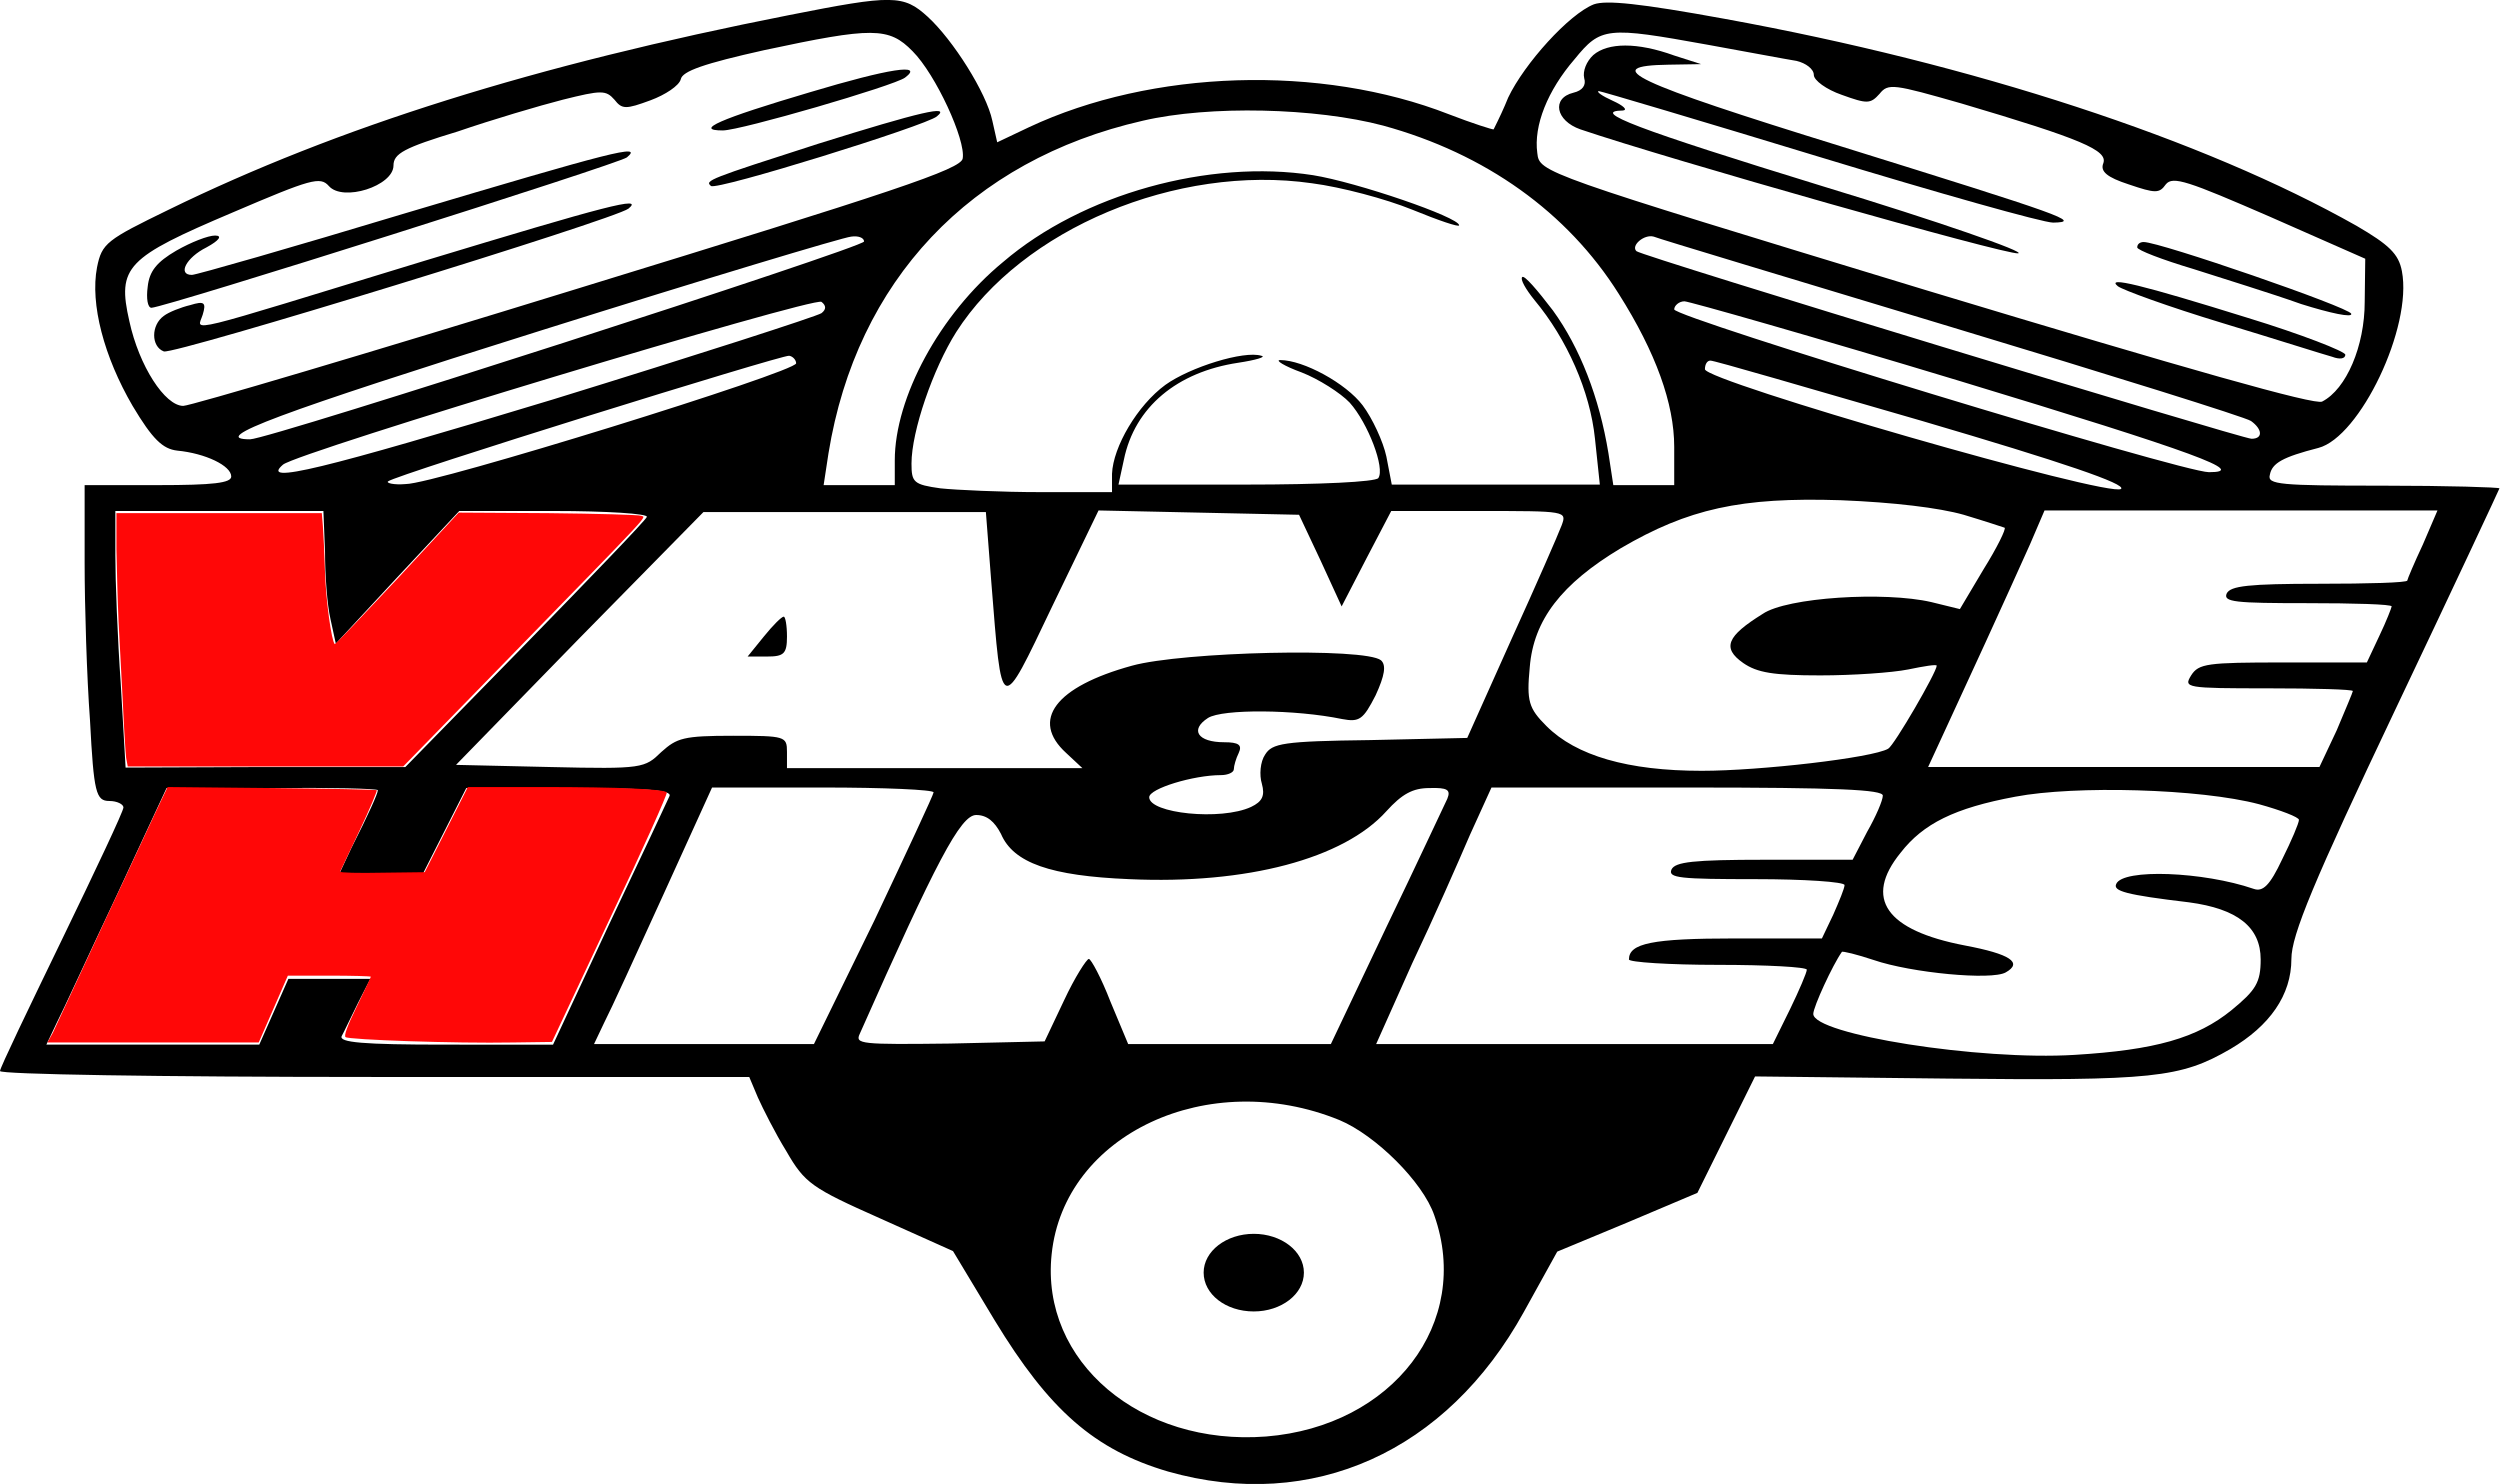
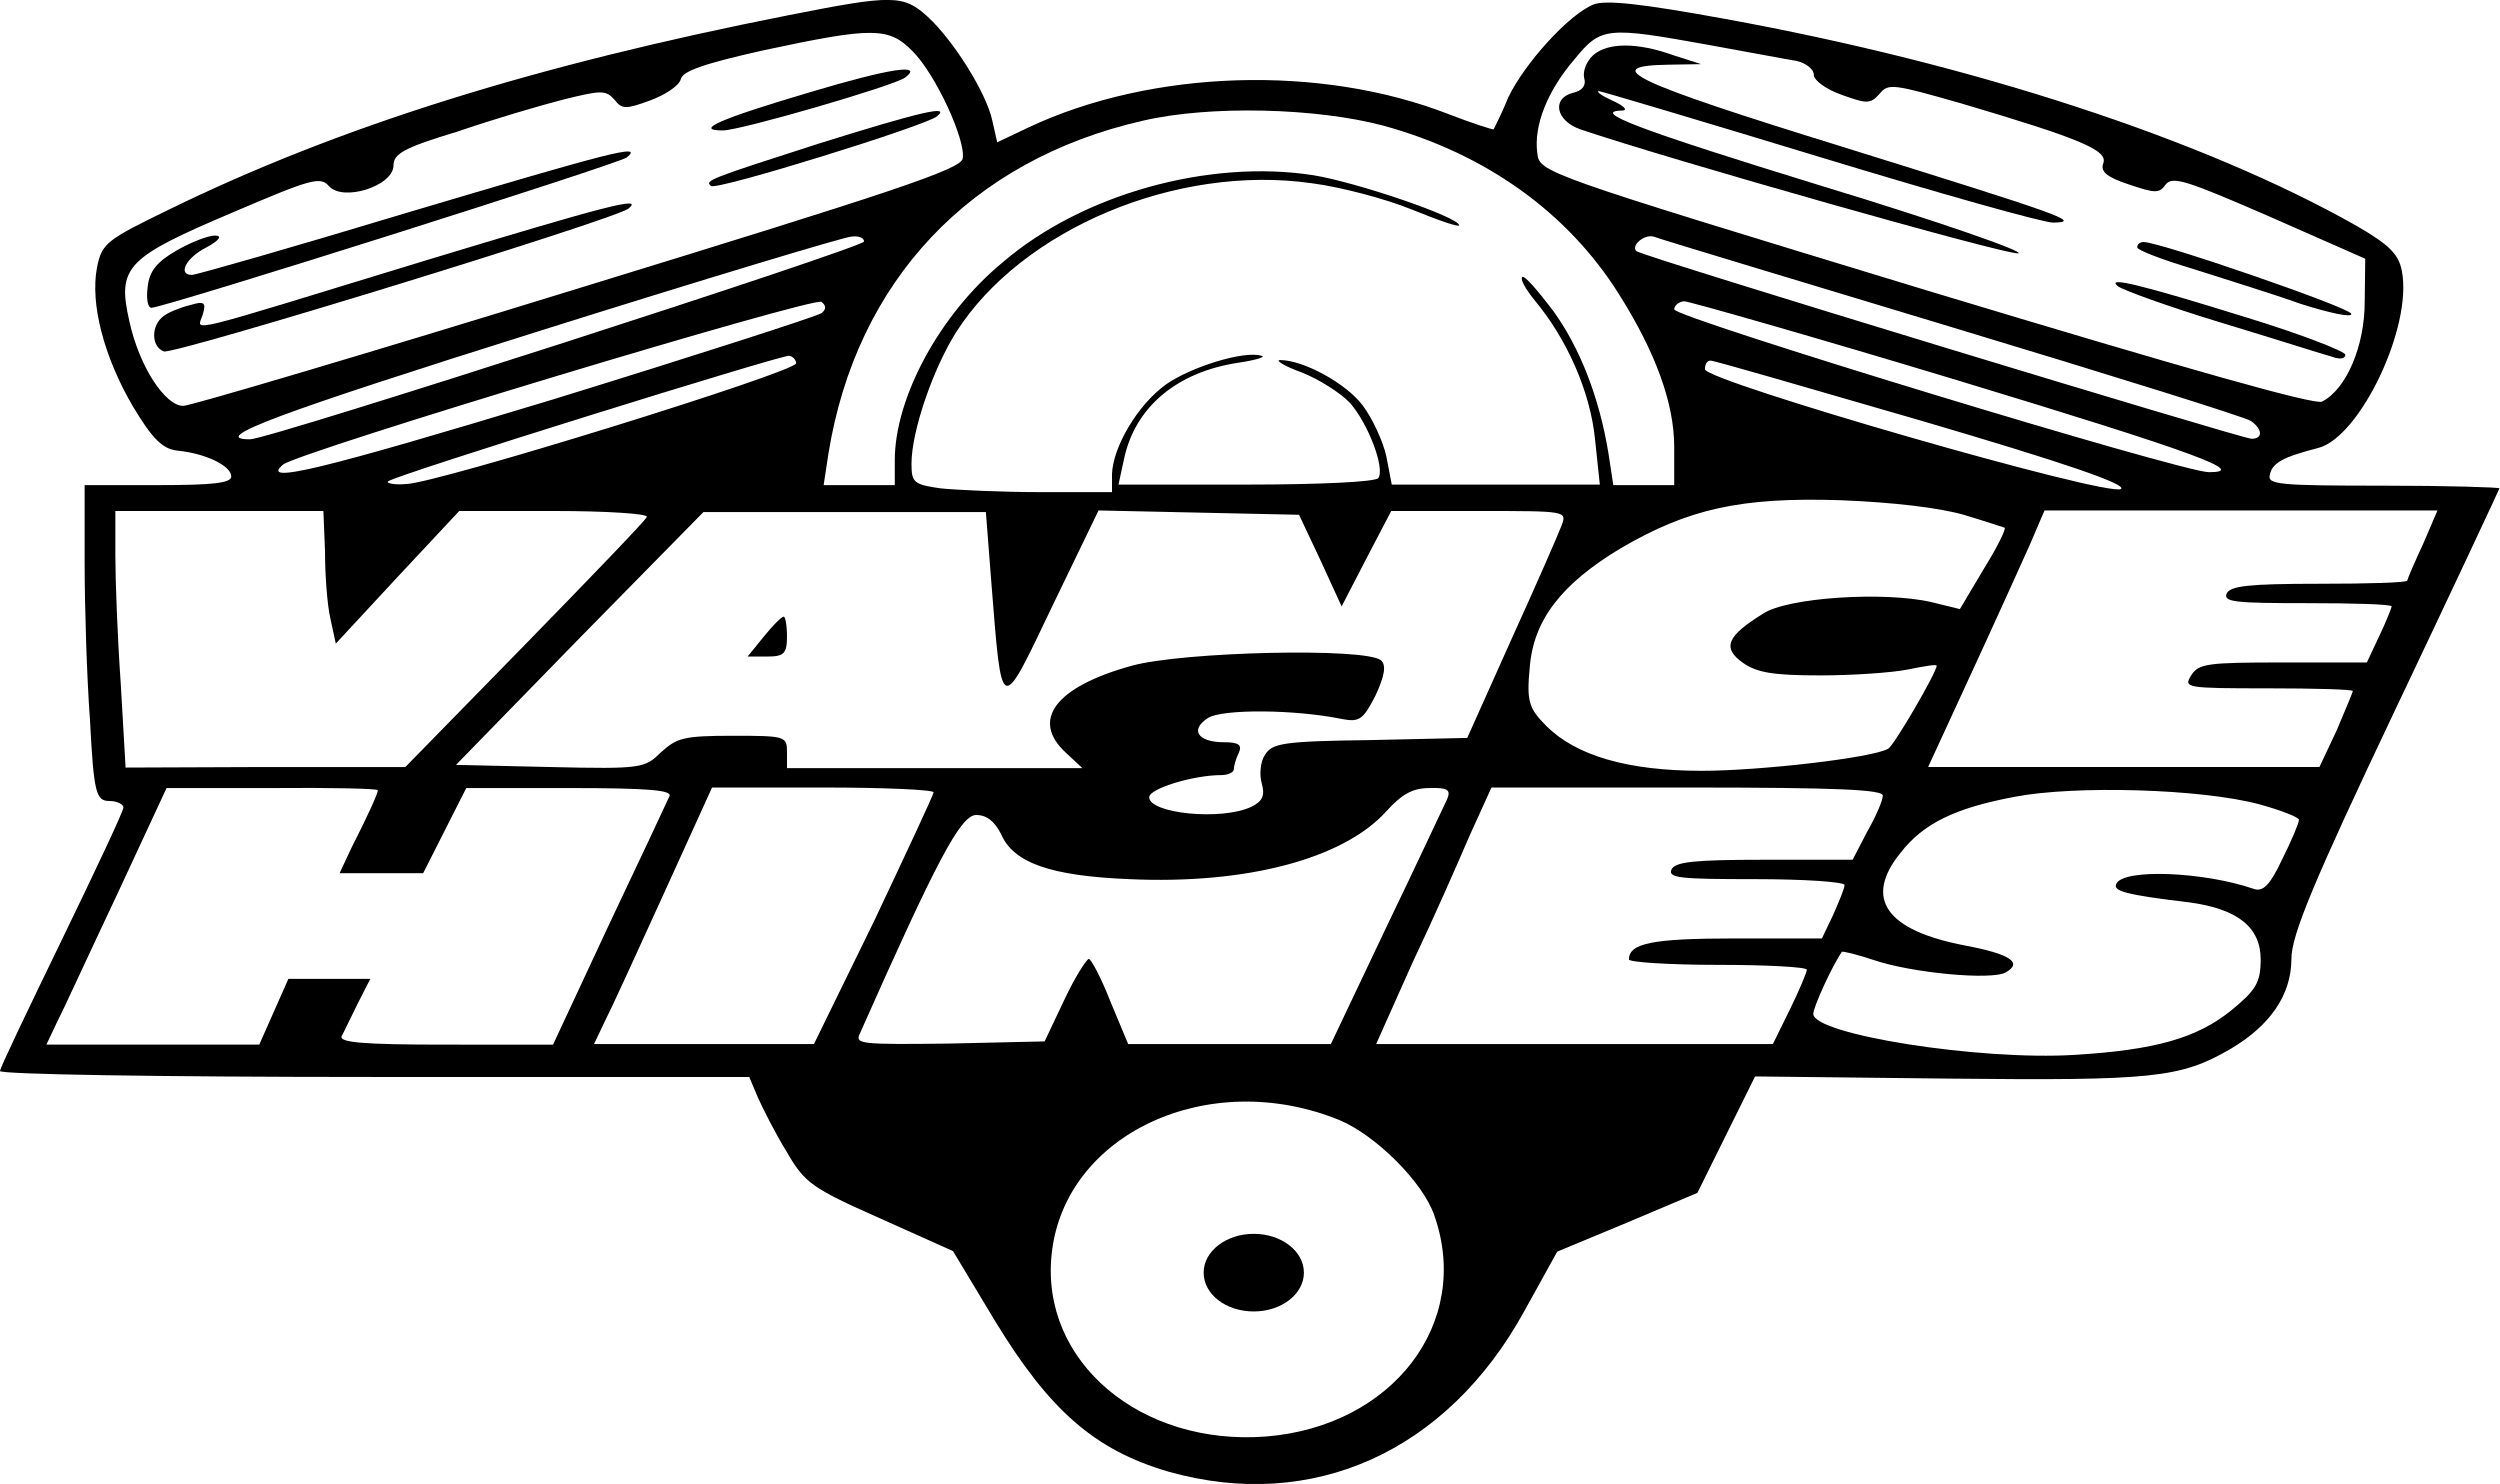
<svg xmlns="http://www.w3.org/2000/svg" version="1.1" id="Layer_1" x="0px" y="0px" viewBox="0 0 463.8 275.3" style="enable-background:new 0 0 463.8 275.3;" xml:space="preserve">
  <style type="text/css">
	.st0{fill:#FF0000;fill-opacity:0.97;}
</style>
  <g>
    <path d="M146.4,2.8C99.2,12.1,62.8,23.5,31.3,38.9C19.8,44.5,18.9,45.1,18,49.6c-1.3,6.8,1.3,16.6,6.6,25.7c3.7,6.2,5.6,8,8.3,8.3   c5.2,0.5,10,2.8,10,4.8c0,1.2-3.3,1.6-13.6,1.6H15.7v14.4c0,8,0.4,21.2,1,29.3c0.7,13.4,1.1,14.9,3.6,14.9c1.4,0,2.6,0.6,2.6,1.2   c0,0.7-5.2,11.7-11.4,24.5S0,198.1,0,198.7c0,0.6,28.8,1.1,69.6,1.1H139l1.6,3.8c0.9,2,3.2,6.6,5.3,10c3.4,5.9,4.7,6.8,17.3,12.4   l13.6,6.1l7.7,12.8c10.2,16.8,18.6,24.1,32.2,28.1c26.8,7.6,51.7-3.7,66-29.6l6.2-11.2l13-5.4l13-5.5l5.3-10.7l5.4-10.9l35.8,0.4   c38.1,0.4,43.1-0.1,52.4-5.5c7.3-4.3,11.3-10,11.3-16.7c0-4.4,4.1-14.3,19.3-46.3c10.6-22.3,19.3-40.9,19.3-41   c0-0.2-9.7-0.5-21.6-0.5c-19.2,0-21.5-0.2-21-2c0.4-2.2,2.4-3.3,9-5c7.7-2,17.5-22.4,15.5-32.8c-0.6-3.2-2.4-4.9-8.4-8.4   c-28.5-16.1-71.1-30-117.2-38.4c-15.9-2.9-22-3.5-24.3-2.7c-4.6,1.8-12.9,11-15.9,17.3c-0.8,2-1.7,3.9-2.7,5.9   c-0.1,0.1-3.9-1.1-8.3-2.8c-23.8-9.3-55.1-8.3-77.9,2.4l-5.9,2.8l-0.9-4c-1.1-5.2-7.3-15-12-19.3C167.6-1,165.6-1,146.4,2.8   L146.4,2.8z M169.3,9.5c4.3,4.3,9.9,16.5,9.3,19.9c-0.3,2-12.7,6.1-71.3,24.1c-38.9,12-72,21.8-73.3,21.8c-3.4,0-8.2-7.4-10-15.7   c-2.3-10.1-0.6-11.8,19.2-20.2c14.5-6.2,16.2-6.7,17.8-4.9c2.6,3,12,0,12-3.8c0-2.2,2-3.3,11.9-6.3c6.4-2.2,15.2-4.8,19.5-5.9   c7.2-1.8,8-1.8,9.6,0c1.4,1.8,2.1,1.8,6.7,0.1c2.7-1,5.3-2.7,5.6-3.9c0.3-1.5,4.3-2.9,15.5-5.4C161.9,5,164.9,5,169.3,9.5   L169.3,9.5z M316.8,8.3c7.2,1.3,14.6,2.7,16.5,3c1.7,0.4,3.2,1.5,3.2,2.6c0,1,2.3,2.7,5.2,3.7c4.7,1.7,5.3,1.7,7-0.2   c1.6-2,2.6-1.8,15.2,1.8c22.3,6.6,27.2,8.7,26.3,11.1c-0.6,1.5,0.7,2.6,4.7,3.9c5,1.7,5.7,1.7,6.9,0c1.3-1.6,4.1-0.6,19.3,6   l17.7,7.8l-0.1,8c0,8.2-3.4,16.2-7.9,18.5c-1.3,0.7-24.6-5.9-73.6-20.7c-71.3-21.7-71.6-21.8-72-25.4c-0.7-5.1,1.9-11.6,6.9-17.4   C297,5,298,4.9,316.8,8.3L316.8,8.3z M256.6,23.3c19,5.2,34.2,16.1,43.7,31.2c6.9,10.9,10.3,20.4,10.3,28.4V90h-11.3l-0.9-5.9   c-1.7-10.4-5.3-19.6-10.3-26.5c-2.9-3.8-5.3-6.6-5.7-6.2c-0.4,0.4,0.6,2.2,2.3,4.3c6,7.2,10.3,16.9,11.2,25.7l0.9,8.5h-38.6l-1-5.2   c-0.6-2.8-2.6-7.1-4.4-9.5c-3.1-4.1-11-8.4-15.3-8.4c-1,0,0.7,1.1,4,2.3c3.1,1.2,7.2,3.8,8.9,5.6c3.4,3.8,6.6,12.2,5.3,14   c-0.6,0.7-10.7,1.2-24.6,1.2h-23.6l1-4.6c2-9.8,9.9-16.3,21.2-18c3.3-0.5,5.3-1.1,4.3-1.3c-3.2-1-13.2,2.1-17.8,5.4   c-5.2,3.8-9.7,11.5-9.9,16.5v3.4h-13.2c-7.3,0-15.7-0.4-18.6-0.7c-5-0.7-5.4-1.1-5.4-4.6c0-6,4-17.6,8.3-24.4   c12.2-19.1,40.9-31.2,66-27.6c5.4,0.7,13.7,2.9,18.6,4.9c4.9,2,8.7,3.3,8.7,2.9c0-1.5-19-8-27.1-9.3c-19.3-3-42.8,3.5-57.5,16.1   C174.3,58.3,166,73.8,166,85.4V90h-13.2l0.9-5.9c5.2-32,26.3-54.4,58.3-61.7C224.4,19.5,244.2,20,256.6,23.3L256.6,23.3z    M160.3,44.8c0,1.1-110.4,36.7-113.9,36.7c-7.9,0,5.3-4.9,54-20.2c30.2-9.5,56.1-17.3,57.5-17.4C159.2,43.7,160.3,44.1,160.3,44.8   L160.3,44.8z M362.1,60.7c29.5,8.9,54.5,16.7,55.5,17.4c2.1,1.5,2.3,3.3,0.1,3.3c-1.7,0-113.2-33.9-114.1-34.8   c-1.1-1,1.4-3.2,3.2-2.7C307.7,44.3,332.7,51.8,362.1,60.7z M152.4,58.1c-0.9,0.6-23.2,7.8-49.8,16C59.4,87.2,48.2,89.9,52.5,86.2   C55.2,83.9,151,55,152.4,56C153.3,56.7,153.3,57.4,152.4,58.1L152.4,58.1z M363.3,70.6c44.5,13.5,53.8,17,46.5,17   c-5,0-99.2-28.7-99.2-30.2c0-0.7,0.9-1.5,1.9-1.5C313.3,55.9,336.2,62.4,363.3,70.6L363.3,70.6z M147.7,67.4   c0,1.6-67.1,22.4-72.4,22.4C73,90,71.6,89.6,72,89.3c1.4-1.2,73.1-23.5,74.4-23.3C147.1,66.1,147.7,66.8,147.7,67.4z M356.6,78.1   c26.2,7.7,37.9,11.7,36.9,12.6c-2,1.7-77.2-20-77.2-22.2c0-0.9,0.4-1.6,1-1.6C317.8,66.8,335.5,72,356.6,78.1z M364.3,95.5   c4,1.2,7.3,2.3,7.6,2.4c0.3,0.2-1.4,3.7-3.9,7.7l-4.4,7.4l-5.3-1.3c-8.6-2-26.8-0.9-31.3,2.2c-6.6,4.1-7.6,6.3-3.6,9.1   c2.6,1.8,5.6,2.3,14.3,2.3c6,0,13.3-0.5,16.3-1.1c2.9-0.6,5.3-1,5.3-0.7c0,1.2-7.9,14.8-9,15.4c-2.9,1.7-23.8,4.1-34.6,4.1   c-13.7,0-23.3-2.8-28.8-8.3c-3.3-3.3-3.7-4.6-3.1-10.9c0.7-8.8,5.9-15.5,16.9-22.1c12.5-7.3,22.2-9.5,40.8-8.9   C351.4,93.2,359.7,94.2,364.3,95.5L364.3,95.5z M60.3,102.4c0,4.3,0.4,9.8,1,12.4l1,4.6l11.4-12.3l11.5-12.3h17.6   c9.7,0,17.5,0.5,17.2,1.1c-0.1,0.5-10.4,11.2-22.6,23.7l-22.2,22.7H49.2l-25.9,0.1l-0.9-15.6c-0.6-8.5-1-19.1-1-23.8v-8.2h38.6   L60.3,102.4z M183.9,107.9c2,25,1.6,24.9,11.3,4.6l8.6-17.8l18.6,0.4l18.6,0.4l4,8.5l3.9,8.5l4.6-8.9l4.6-8.8h16.3   c16.3,0,16.3,0,15.3,2.7c-0.6,1.6-4.7,11-9.3,21.1l-8.2,18.3l-18,0.4c-16.2,0.2-18.2,0.6-19.5,2.7c-0.9,1.3-1.1,3.8-0.6,5.4   c0.6,2.2,0.1,3.3-2,4.3c-5.6,2.6-18.9,1.2-18.9-1.8c0-1.6,8.2-4.1,13.3-4.1c1.3,0,2.4-0.5,2.4-1.1s0.4-2,0.9-3c0.7-1.5,0-2-2.7-2   c-4.9,0-6.4-2.3-3-4.5c2.7-1.7,16.2-1.6,24.9,0.2c3.2,0.6,3.9,0.1,6.2-4.4c1.7-3.7,2-5.6,1-6.5c-2.9-2.4-36.8-1.6-46.2,1   c-14.2,3.9-18.9,10.1-12.2,16.2l3,2.8H146v-3c0-2.9-0.3-3-10-3c-9.2,0-10.4,0.4-13.3,3c-3.1,3-3.4,3.2-20.6,2.8l-17.5-0.4   l22.9-23.5l23-23.4h52.4L183.9,107.9z M449.5,101c-1.6,3.4-2.9,6.5-2.9,6.7c0,0.4-7.3,0.6-16.3,0.6c-13.2,0-16.5,0.4-17.2,1.8   c-0.7,1.6,1.6,1.8,14.9,1.8c8.7,0,15.7,0.2,15.7,0.6c0,0.2-1,2.8-2.3,5.5l-2.3,4.9h-15.6c-14,0-15.6,0.2-17,2.4   c-1.4,2.3-1.1,2.4,14.3,2.4c8.6,0,15.7,0.2,15.7,0.5c0,0.2-1.4,3.5-3,7.3l-3.2,6.8h-72.6l3-6.5c3.4-7.3,11.7-25.4,15.9-34.8   l2.7-6.3h72.9L449.5,101z M70.1,146.6c0,0.6-1.7,4.4-4.9,10.7L63,162h15.5l4-7.9l4-7.9h19.2c14.7,0,19,0.4,18.5,1.5   c-0.4,0.9-5.4,11.6-11.2,23.8l-10.4,22.3H82.6c-15.3,0-19.8-0.4-19.2-1.6c0.4-0.7,1.7-3.5,3-6.1l2.3-4.5H53.5l-2.7,6.1l-2.7,6.1   H8.6l1.9-4c1.1-2.1,6-12.8,11.2-23.8l9.2-19.8h19.6C61.3,146.1,70.1,146.3,70.1,146.6z M173.2,147c0,0.4-5,11.1-11,23.8L151,193.7   h-40.8l1.9-4c1.1-2.1,6-12.8,11-23.8l9-19.8h20.6C163.9,146.1,173.2,146.5,173.2,147L173.2,147z M268.5,148.2   c-0.6,1.2-5.6,12-11.3,23.8l-10.3,21.7h-37.6l-3.3-7.9c-1.7-4.4-3.6-7.9-4-7.9c-0.4,0-2.6,3.4-4.6,7.7l-3.6,7.6l-17.6,0.4   c-16.5,0.2-17.6,0.1-16.7-1.8c14.2-32,18.7-40.6,21.6-40.6c2,0,3.4,1.2,4.6,3.5c2.3,5.4,9.2,7.8,23.8,8.4   c21.8,1,39.8-3.8,47.7-12.6c2.9-3.2,4.9-4.3,8-4.3C268.5,146.1,269.2,146.5,268.5,148.2L268.5,148.2z M349.3,147.6   c0,0.9-1.3,3.9-2.9,6.7l-2.7,5.2h-16.3c-13.3,0-16.6,0.4-17.3,1.8c-0.7,1.6,1.6,1.8,15.6,1.8c9,0,16.5,0.5,16.5,1.1s-1,3-2.1,5.5   l-2.1,4.4h-16.2c-15.3,0-19.6,0.9-19.6,3.9c0,0.5,7.4,1,16.5,1s16.5,0.4,16.5,0.9c0,0.5-1.4,3.8-3.1,7.3l-3.2,6.5h-73.6l6.7-15   c3.9-8.2,8.6-18.9,10.7-23.8l4-8.8h36.4C341.1,146.1,349.3,146.5,349.3,147.6z M419.1,149.2c4,1.1,7.4,2.4,7.4,2.9   c0,0.6-1.4,3.9-3.1,7.3c-2.3,4.9-3.6,6.1-5.3,5.5c-9.3-3.2-24.3-3.8-25.5-0.9c-0.6,1.3,1.7,2,13.5,3.4c9,1.2,13.3,4.6,13.3,10.6   c0,4.3-0.9,5.7-5.4,9.4c-6.4,5.2-14.2,7.4-29.1,8.3c-17.7,1.1-48.5-3.8-48.5-7.6c0-1.3,3.6-9.1,5.3-11.5c0.1-0.2,2.9,0.5,5.9,1.5   c7,2.4,21.9,3.8,24.5,2.3c3.2-1.8,0.9-3.4-7.6-5c-14.6-2.8-18.8-8.7-11.9-17.2c4.2-5.4,10-8.3,21.3-10.4   C384.9,145.7,408.2,146.3,419.1,149.2L419.1,149.2z M248.5,207.8c6.7,2.8,15.5,11.5,17.6,17.7c7,19.9-7.7,39.1-31.2,41   c-23.3,1.8-41.9-13.9-39.8-33.8C197.4,210.4,224.2,197.9,248.5,207.8L248.5,207.8z" />
    <path d="M150.3,17.1c-16.9,5-21.6,7.1-16.2,7.1c3.3,0,31.8-8.3,33.8-9.8C171.5,11.7,165,12.7,150.3,17.1L150.3,17.1z M151.7,26.7   c-20.2,6.5-21,6.8-19.8,7.8c1,0.9,39.9-11.2,41.9-12.9C176.5,19.4,170.9,20.7,151.7,26.7L151.7,26.7z M75.4,39.5   C54.2,45.9,36.4,51,35.6,51c-2.7,0-1.1-3.2,2.7-5.1c2.4-1.3,3-2.2,1.6-2.2c-1.3,0-4.4,1.2-7.2,2.8c-3.6,2.1-5,3.8-5.3,6.7   c-0.3,2.2,0,3.9,0.7,3.9c2.6-0.1,86.7-26.7,88.2-27.9C119.4,26.6,113.7,28.1,75.4,39.5L75.4,39.5z M78.7,48.4   c-45.8,14-42.1,13.2-41.1,10c0.7-2.3,0.3-2.6-2.3-1.8c-1.7,0.4-4,1.3-4.9,2c-2.4,1.7-2.4,5.7,0,6.6c2,0.6,83.7-24.5,86.2-26.5   C119.5,36.3,112.7,38.1,78.7,48.4L78.7,48.4z M295.6,10.2c-1.3,1.2-2,3-1.7,4.3c0.4,1.3-0.3,2.3-2,2.7c-4.1,1-3.3,5.2,1.3,6.8   c16.2,5.5,78.9,23.3,81.2,23c1.6-0.2-14.7-5.9-36.1-12.4c-34.8-10.7-43.4-14-37.2-14.1c0.9-0.1,0.1-0.9-1.9-1.8s-3.1-1.7-2.6-1.8   c0.4,0,18.9,5.5,40.9,12.2c22,6.7,41.5,12.2,43.4,12.2c5.4-0.1,1.9-1.3-39.2-14.1c-38.8-12-45.2-15-32.1-15.2l6-0.1l-5-1.6   C303.7,7.8,298.3,7.9,295.6,10.2L295.6,10.2z M396.5,45.9c0,0.5,4.7,2.3,10.4,4c5.6,1.8,14.7,4.6,20,6.5c5.4,1.7,9.6,2.6,9.3,1.8   c-0.4-1.2-35.5-13.3-38.5-13.3C397.1,44.9,396.5,45.2,396.5,45.9L396.5,45.9z M392.9,53.1c0.9,0.7,9.4,3.8,19.3,6.8   s19,5.9,20.5,6.3c1.3,0.5,2.4,0.4,2.4-0.4c0-0.6-8.2-3.8-18-6.8C397.2,52.8,390.6,51.2,392.9,53.1L392.9,53.1z M141.7,118.1l-3,3.7   h3.6c3.1,0,3.7-0.5,3.7-3.7c0-2.1-0.3-3.7-0.6-3.7C145,114.4,143.4,116,141.7,118.1z" />
    <path d="M241.9,236.1c0,4-4.2,7.2-9.3,7.2c-5.2,0-9.3-3.2-9.3-7.2c0-4,4.2-7.2,9.3-7.2C237.7,228.9,241.9,232.1,241.9,236.1h-9.3   H241.9z" />
-     <path class="st0" d="M23.4,140.6c-0.1-0.9-0.4-5.4-0.6-10L22,115.4c-0.2-4.5-0.3-9-0.4-13.5l0-6.7h38.1l0.2,2.4   c0.1,1.3,0.3,5.2,0.4,8.7c0.2,5.4,1.2,12.6,1.8,13.2c0.1,0.1,5.3-5.4,11.6-12.1l11.4-12.3l16.6,0.1c9.1,0.1,16.9,0.3,17.3,0.5   c0.8,0.4,2.6-1.5-24.6,26.4l-19.6,20.1H23.7L23.4,140.6z M9.8,191.6c0.5-1.1,5-10.7,9.9-21.3c5-10.6,9.5-20.4,10.2-21.8l1.2-2.5   l19.3,0.2c10.6,0.1,19.4,0.3,19.5,0.4c0.1,0.1-1.3,3.5-3.2,7.5c-1.2,2.5-2.4,5.1-3.6,7.6c-0.1,0.2,3.4,0.3,7.8,0.2l7.9-0.1l4-7.9   l4-7.9l13.9,0c14.1,0,22.5,0.4,23,1c0.2,0.2-4.5,10.7-10.5,23.3l-10.8,23l-7.2,0.1c-10.6,0.2-30.6-0.5-31.1-1   c-0.3-0.3,0.3-2,2.1-5.7c1.4-2.9,2.6-5.4,2.6-5.5c0-0.1-3.5-0.2-7.7-0.2l-7.7,0l-2.7,6.2l-2.7,6.2H8.8L9.8,191.6z" />
  </g>
</svg>